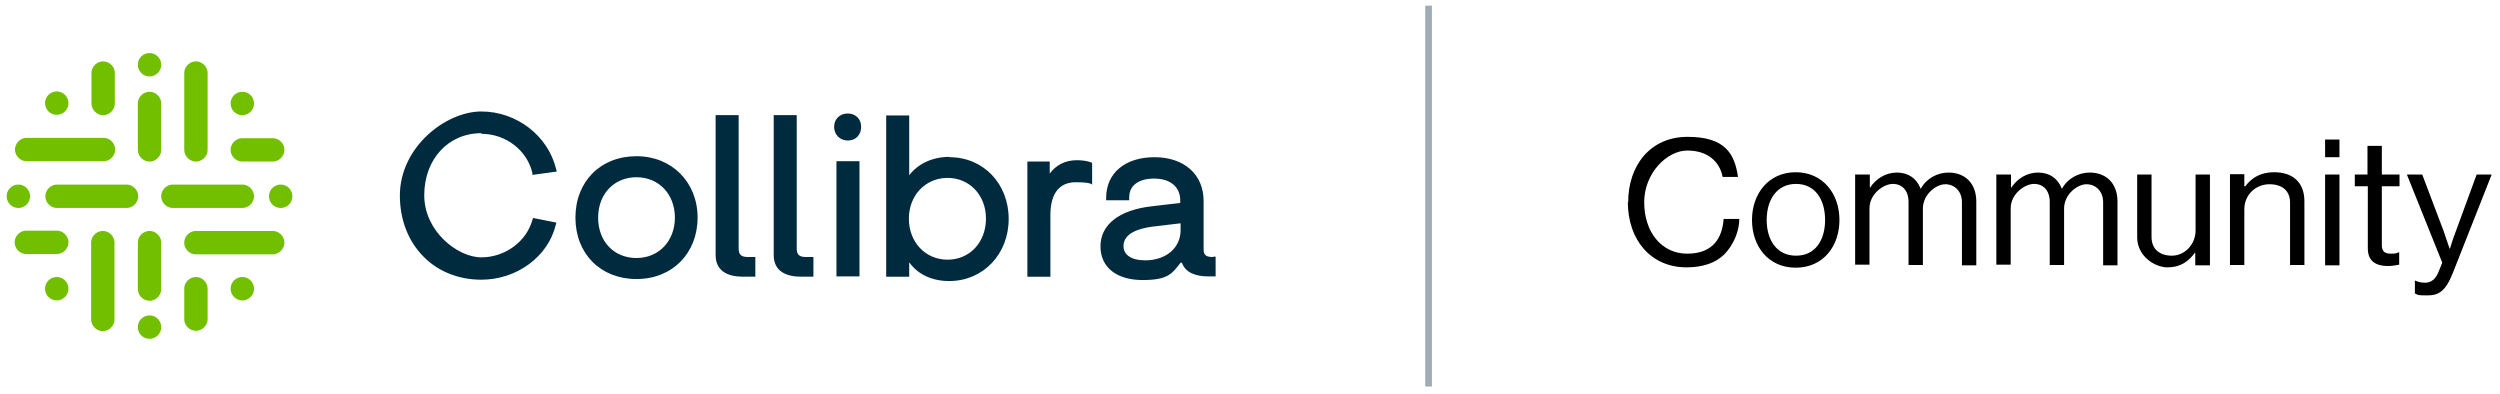
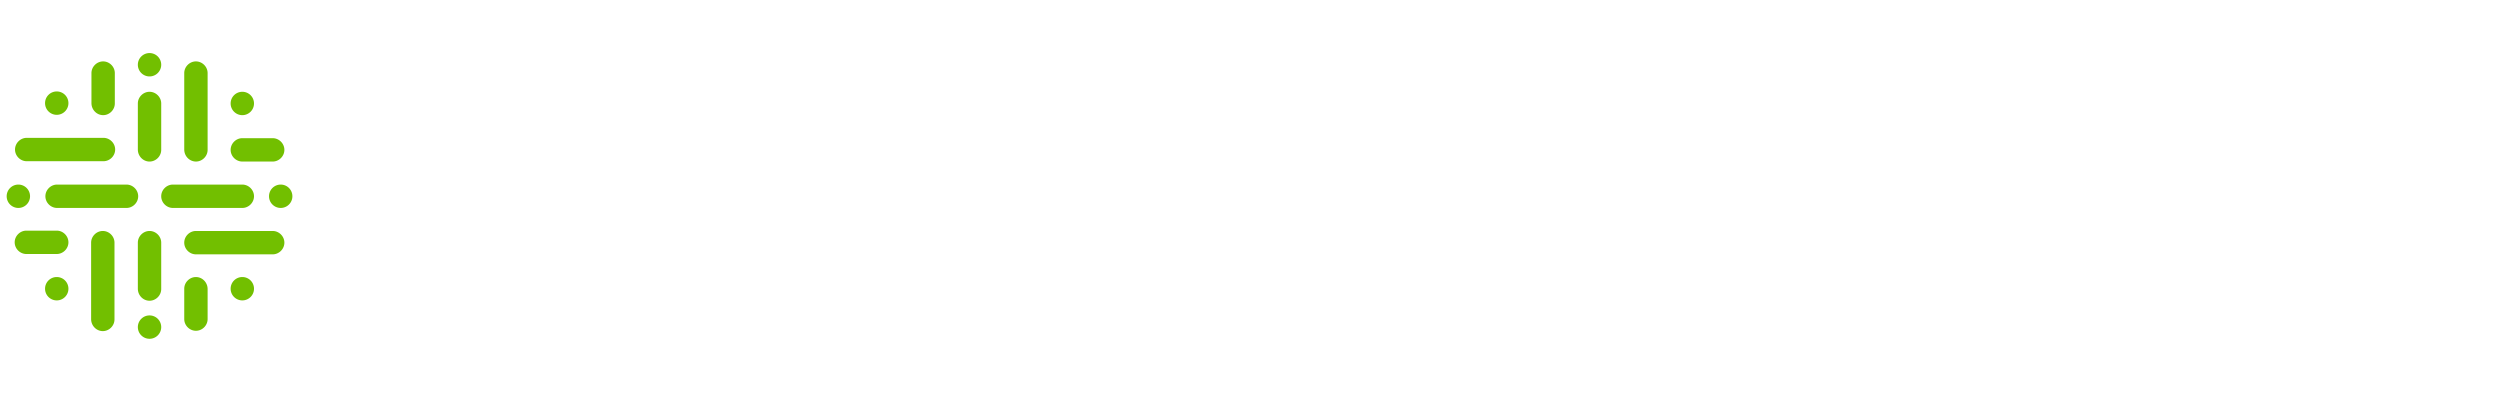
<svg xmlns="http://www.w3.org/2000/svg" width="749" height="118" fill="none">
  <path fill="#72BF00" d="M44.8 22.9a3.5 3.5 0 1 0 0-7 3.5 3.5 0 0 0 0 7ZM44.8 101.5a3.5 3.5 0 1 0 0-7 3.5 3.5 0 0 0 0 7ZM72.6 34.5a3.5 3.5 0 1 0 0-7 3.5 3.5 0 0 0 0 7ZM72.6 90a3.5 3.5 0 1 0 0-7 3.5 3.5 0 0 0 0 7ZM17 90a3.5 3.5 0 1 0 0-7 3.5 3.5 0 0 0 0 7ZM5.5 62.3a3.5 3.5 0 1 0 0-7 3.5 3.5 0 0 0 0 7ZM84.1 62.3a3.5 3.5 0 1 0 0-7 3.5 3.5 0 0 0 0 7ZM17 34.4a3.5 3.5 0 1 0 0-7 3.5 3.5 0 0 0 0 7ZM44.8 27.5c-1.9 0-3.5 1.6-3.5 3.5v13.8c0 2 1.6 3.6 3.5 3.6s3.5-1.6 3.5-3.5V31c0-1.9-1.6-3.5-3.5-3.5ZM44.8 69.2c-1.9 0-3.5 1.6-3.5 3.5v13.8c0 2 1.6 3.6 3.5 3.6s3.5-1.6 3.5-3.5V72.7c0-1.9-1.6-3.5-3.5-3.5ZM37.9 55.3H17.1c-1.9 0-3.5 1.6-3.5 3.5s1.6 3.5 3.5 3.5h20.8c1.9 0 3.5-1.6 3.5-3.5s-1.6-3.5-3.5-3.5ZM72.6 62.3c1.9 0 3.5-1.6 3.5-3.5s-1.6-3.5-3.5-3.5H51.8c-1.9 0-3.5 1.6-3.5 3.5s1.6 3.5 3.5 3.5h20.8ZM58.7 48.4c1.9 0 3.5-1.6 3.5-3.5v-23c0-1.9-1.6-3.5-3.5-3.5s-3.5 1.6-3.5 3.5v22.9c0 2 1.6 3.6 3.5 3.6ZM30.8 69.2c-1.9 0-3.5 1.6-3.5 3.5v22.9c0 2 1.6 3.6 3.5 3.6s3.5-1.6 3.5-3.5v-23c0-1.9-1.6-3.5-3.5-3.5ZM8 48.3h23c1.9 0 3.5-1.6 3.5-3.5s-1.6-3.5-3.5-3.5H8c-1.9 0-3.5 1.6-3.5 3.5s1.6 3.5 3.5 3.5ZM81.7 69.2h-23c-1.9 0-3.5 1.6-3.5 3.5s1.6 3.5 3.5 3.5h23c1.9 0 3.5-1.6 3.5-3.5s-1.6-3.5-3.5-3.5ZM30.9 34.5c1.9 0 3.5-1.6 3.5-3.5v-9.1c0-1.9-1.6-3.5-3.5-3.5s-3.5 1.6-3.5 3.5v9c0 2 1.6 3.6 3.5 3.6ZM17 76.1c1.9 0 3.5-1.6 3.5-3.5s-1.6-3.5-3.5-3.5H7.9c-1.9 0-3.5 1.6-3.5 3.5s1.6 3.5 3.5 3.5H17ZM72.6 48.4h9.1c1.9 0 3.5-1.6 3.5-3.5s-1.6-3.5-3.5-3.5h-9.1c-1.9 0-3.5 1.6-3.5 3.5s1.6 3.5 3.5 3.5ZM58.7 83c-1.9 0-3.5 1.6-3.5 3.5v9.1c0 1.9 1.6 3.5 3.5 3.5s3.5-1.6 3.5-3.5v-9c0-2-1.6-3.6-3.5-3.6Z" />
-   <path fill="#002B3F" d="M144.301 40.1c7.2 0 13.6 4.9 15.2 11.7v.6c.1 0 7.3-1 7.3-1l-.2-.8c-2.4-9.9-11.8-17.2-22.4-17.2-10.6 0-24.4 10.6-24.4 25.2 0 7.2 2.5 13.7 7.1 18.3 4.4 4.5 10.6 6.9 17.3 6.9 10.6 0 20-6.9 22.3-16.4l.2-.7-7-1.4-.2.6c-1.8 6.5-8.2 11.2-15.3 11.2-7.1 0-17.1-7.8-17.1-18.6s7.2-18.6 17.1-18.6l.1.2ZM190.7 46.8c-10.8 0-18.3 7.6-18.3 18.4 0 10.8 7.5 18.4 18.3 18.4S209 75.8 209 65.2c0-10.6-7.7-18.4-18.3-18.4Zm0 30.5c-6.8 0-11.5-5-11.5-12.1s4.8-12.1 11.5-12.1 11.5 5.1 11.5 12.1-4.8 12.1-11.5 12.1ZM254 34c-2.4 0-4.1 1.7-4.1 4s1.7 4.1 4.1 4.1c2.4 0 4-1.7 4-4.1 0-2.4-1.7-4-4-4ZM257.5 48.3h-6.9v34.5h6.9V48.3ZM284.5 47c-5.1 0-9.4 2-12.1 5.5V34.6h-6.9v48.3h6.9v-4.3c2.7 3.7 6.9 5.6 12 5.6 10.1 0 17.8-8 17.8-18.6 0-10.6-7.6-18.5-17.7-18.5V47Zm-.6 6.3c6.6 0 11.5 5.2 11.5 12.2 0 7-4.8 12.3-11.5 12.3s-11.6-5.3-11.6-12.3c0-7 5-12.2 11.6-12.2ZM214.4 76.3V34.5h6.9v40.1c0 2 1.2 2.4 2.8 2.4h2.2v5.9h-3.7c-4.3 0-8.2-1.5-8.2-6.5v-.1ZM231.801 76.3V34.5h6.9v40.1c0 2 1.2 2.4 2.8 2.4h2.2v5.9h-3.7c-4.3 0-8.2-1.5-8.2-6.5v-.1ZM322.601 48c-3.4 0-6.2 1.4-8.1 4v-3.6h-6.7v34.5h6.9V64.4c0-6.2 2.5-9.8 7.6-9.8s4.9.8 4.9.8v-6.6s-1.4-.8-4.6-.8ZM363.401 77c-1.6 0-2.8-.3-2.8-2.2V60.2c0-7.9-5.8-13.1-14.7-13.1-8.9 0-14.5 4.8-14.5 12.2v.7h6.9v-.7c0-1.5.4-2.8 1.4-3.8 1.3-1.3 3.4-2 6-2 5 0 7.9 2.5 7.9 6.6v.7l-8.5 1c-9.8 1.1-15.4 5.5-15.4 12s5.1 10.1 12.6 10.1 8.8-1.8 11.4-5.2h.4c1.1 3.1 4.3 4.1 7.8 4.1h2.3v-5.9h-.7l-.1.1Zm-20.3 1c-4.1 0-6.5-1.6-6.5-4.3 0-3.9 4.8-5.3 8.7-5.8l8.4-1V69c0 5.3-4.4 9-10.6 9Z" />
-   <path fill="#9FACB3" d="M429 1.7h-2v114.1h2V1.7Z" />
-   <path fill="#000" d="M487.799 60.6c0-11 6.6-19.6 17.8-19.6 11.2 0 14.1 5 15.1 12h-4.6c-.9-4.7-4.6-7.9-10.6-7.9s-12.9 6.7-12.9 15.5 5.1 15.4 12.9 15.4c7.8 0 10.5-4.8 10.9-10.4h4.7c0 3.7-1.8 7.9-4.5 10.6-2.6 2.6-6.5 3.9-11.3 3.9-10.7 0-17.6-8.2-17.6-19.6l.1.1ZM524.898 65.9c0-7.9 5-14.3 13.1-14.3s13.1 6.4 13.1 14.3-4.9 14.3-13.1 14.3-13.1-6.4-13.1-14.3Zm21.9 0c0-6-2.9-10.8-8.7-10.8-5.8 0-8.8 4.8-8.8 10.8 0 6 3 10.7 8.8 10.7 5.8 0 8.7-4.7 8.7-10.7ZM555.899 52.3h4.3v3.9h.1c1.7-2.6 4.6-4.5 8-4.5 3.4 0 5.9 1.7 7.1 4.8h.1c1.7-3.1 5-4.8 8.3-4.8 4.8 0 8.3 3.1 8.3 8.7v19.1h-4.3V60.6c0-3.4-2.3-5.4-5-5.4s-6.7 3-6.7 7.3v16.9h-4.3V60.5c0-3.4-1.9-5.4-4.7-5.4-2.8 0-7 3-7 7.3v16.9h-4.3V52.1l.1.2ZM598.2 52.3h4.3v3.9h.1c1.7-2.6 4.6-4.5 8-4.5 3.4 0 5.9 1.7 7.1 4.8h.1c1.7-3.1 5-4.8 8.3-4.8 4.8 0 8.3 3.1 8.3 8.7v19.1h-4.3V60.6c0-3.4-2.3-5.4-5-5.4s-6.7 3-6.7 7.3v16.9h-4.3V60.5c0-3.4-1.9-5.4-4.7-5.4-2.8 0-7 3-7 7.3v16.9h-4.3V52.1l.1.2ZM657.699 79.4v-3.7h-.1c-1.9 2.6-4.3 4.4-8.2 4.4-3.9 0-9.1-3.4-9.1-9V52.3h4.3V71c0 3.5 2.3 5.6 6.1 5.6s7.1-3.3 7.1-7.6V52.3h4.3v27.2h-4.3l-.1-.1ZM672.6 55.8h.1c1.9-2.6 4.7-4.2 8.6-4.2 5.7 0 9.1 3.1 9.1 8.7v19.1h-4.3V60.7c0-3.5-2.3-5.5-6.2-5.5-3.9 0-7.5 3-7.5 7.5v16.7h-4.3V52.2h4.3v3.6h.2ZM696.6 41.8h4.3v5.3h-4.3v-5.3Zm0 10.5h4.3v27.2h-4.3V52.3ZM705.398 52.3h3.9v-8.6h4.3v8.6h5.3v3.5h-5.3v17.7c0 1.9 1 2.5 2.7 2.5 1.7 0 1.8-.2 2.3-.4h.2v3.7c-1 .2-2.2.4-3.4.4-3.5 0-6-1.4-6-5.3V55.8h-3.9v-3.5h-.1ZM723.5 87.9v-3.8h.2c.6.3 1.5.6 2.9.6s3-.7 4-3.3l1.1-2.7-10.6-26.4h4.6l6.4 16.9c.8 2.3 1.8 5.3 1.8 5.3h.1s.9-3 1.8-5.3l6.2-16.9h4.5l-11.6 29.4c-2.2 5.6-4.3 6.8-7.6 6.8s-2.7-.1-3.8-.6Z" />
</svg>